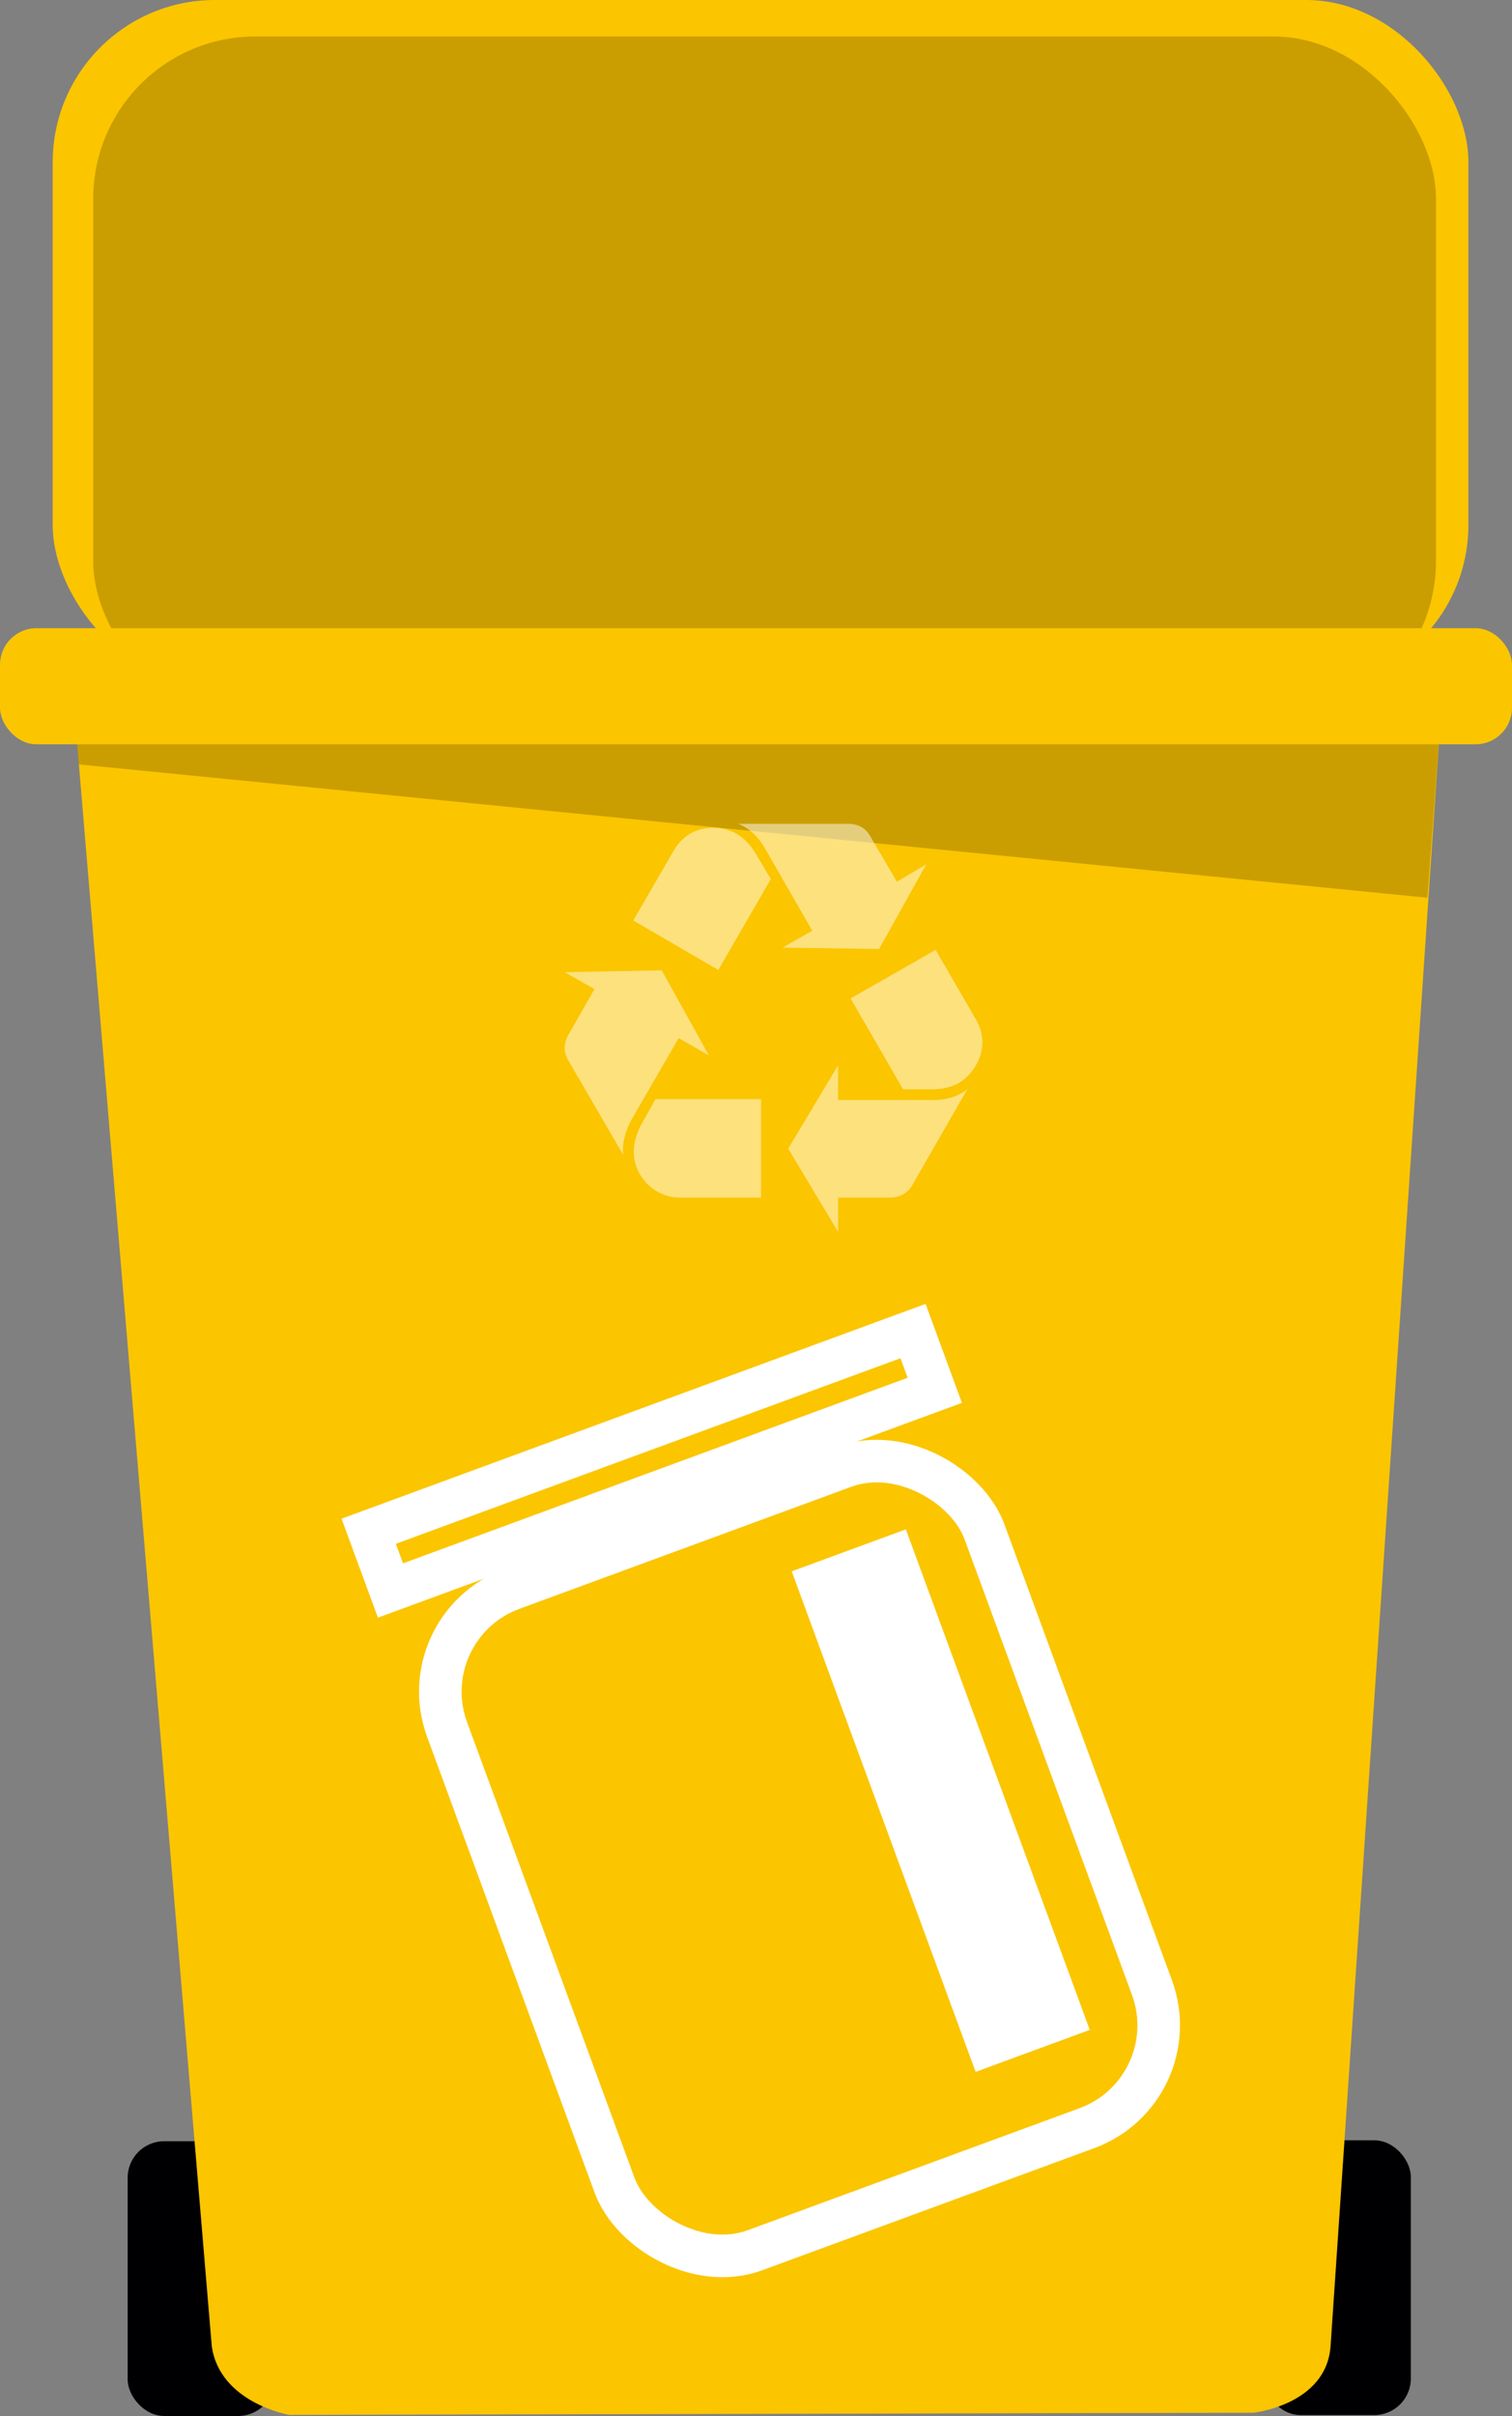
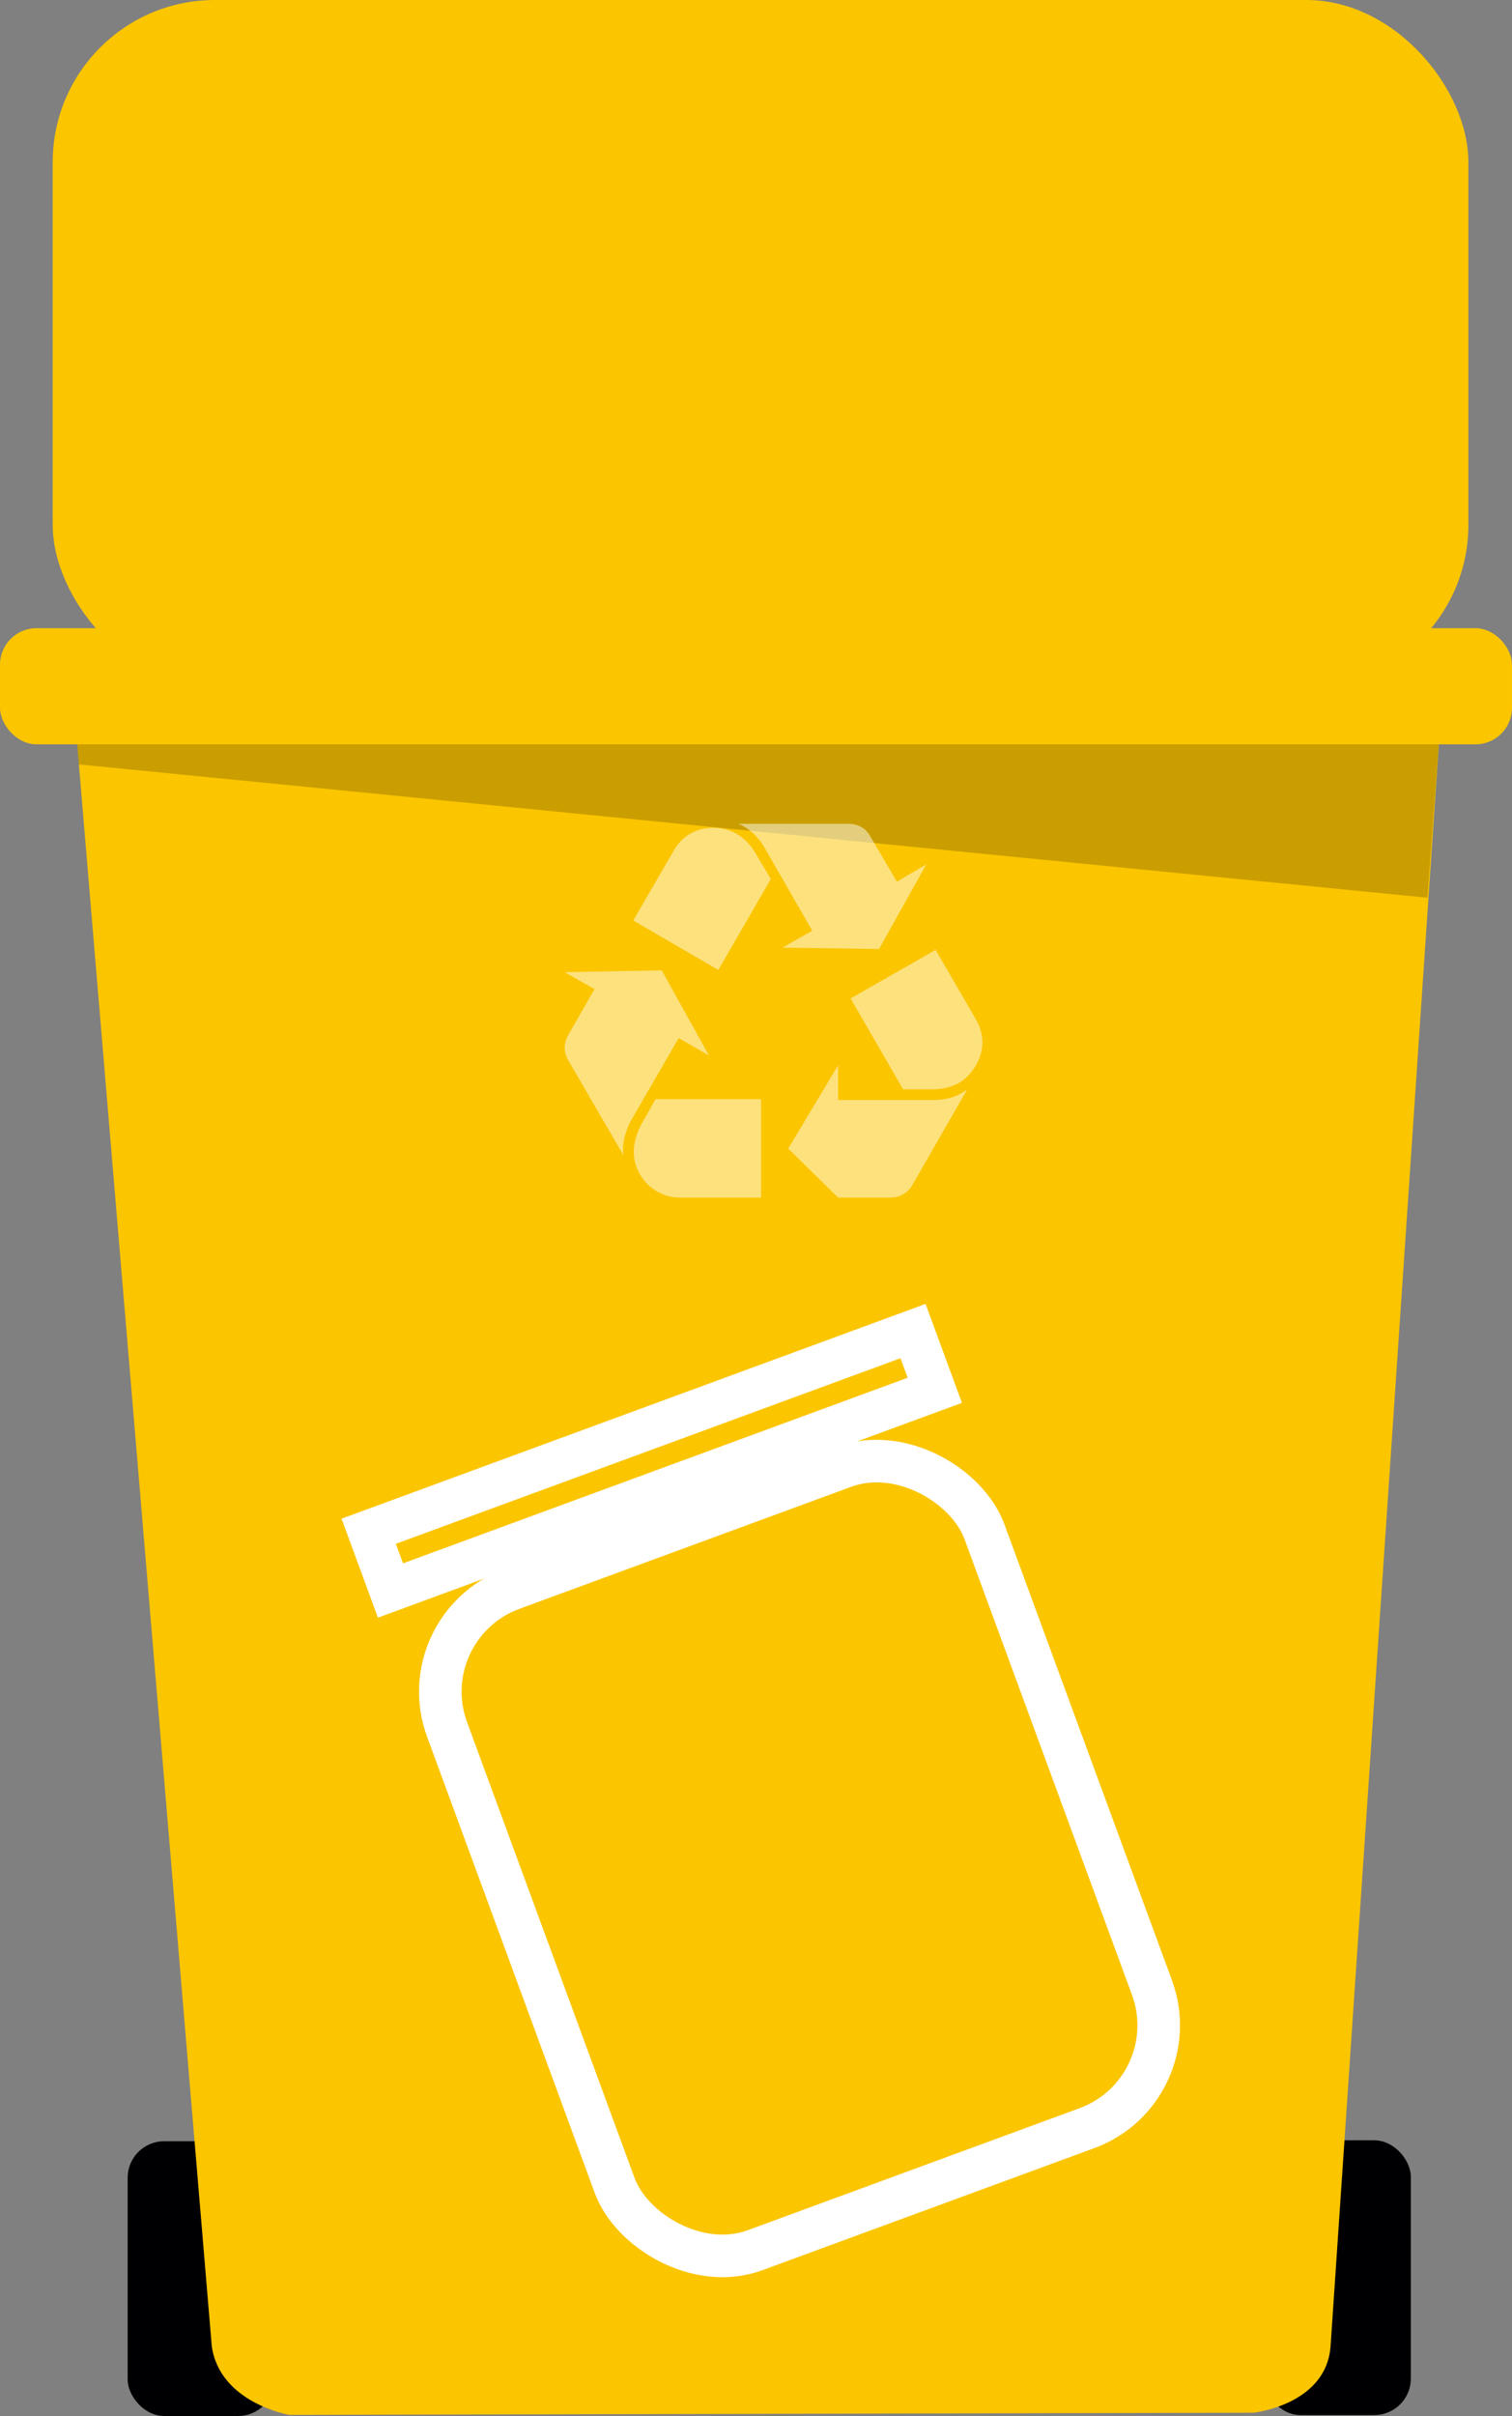
<svg xmlns="http://www.w3.org/2000/svg" xmlns:ns1="http://www.inkscape.org/namespaces/inkscape" xmlns:ns2="http://sodipodi.sourceforge.net/DTD/sodipodi-0.dtd" width="281.969mm" height="450.359mm" viewBox="0 0 281.969 450.359" version="1.1" id="svg49922" ns1:version="0.92.4 (5da689c313, 2019-01-14)" ns2:docname="rec-staklo.svg">
  <rect x="0" y="0" width="281.969" height="450.359" fill="#808080" stroke="none" />
  <defs id="defs49916" />
  <ns2:namedview id="base" pagecolor="#ffffff" bordercolor="#666666" borderopacity="1.0" ns1:pageopacity="0.0" ns1:pageshadow="2" ns1:zoom="0.37512071" ns1:cx="-849.4016" ns1:cy="1240.4542" ns1:document-units="mm" ns1:current-layer="layer4" showgrid="true" ns1:snap-grids="false" showguides="false" ns1:window-width="1610" ns1:window-height="1284" ns1:window-x="2881" ns1:window-y="53" ns1:window-maximized="0" ns1:snap-global="false" fit-margin-top="0" fit-margin-left="0" fit-margin-right="0" fit-margin-bottom="0">
    <ns1:grid type="xygrid" id="grid49924" originx="67.085" originy="47.814" />
  </ns2:namedview>
  <g style="display:inline" ns1:label="Kanta Zuta - staklo" id="g50158" ns1:groupmode="layer" transform="translate(67.085,222.545)">
    <rect ry="30.238" y="-222.545" x="-57.257" height="128.062" width="264.01" id="rect50144" style="fill:#fbc500;fill-opacity:1;stroke:none;stroke-width:7.81;stroke-miterlimit:4;stroke-dasharray:none;stroke-opacity:1" />
-     <rect ry="30.238" y="-215.741" x="-49.698" height="128.062" width="250.403" id="rect50146" style="fill:#000000;fill-opacity:0.196;stroke:none;stroke-width:7.606;stroke-miterlimit:4;stroke-dasharray:none;stroke-opacity:1" />
    <rect ry="6.804" y="176.425" x="168.613" height="51.216" width="27.403" id="rect50148" style="fill:#000003;fill-opacity:1;stroke:none;stroke-width:7.938;stroke-miterlimit:4;stroke-dasharray:none;stroke-opacity:1" />
    <rect ry="6.804" y="176.598" x="-43.278" height="51.216" width="27.403" id="rect50150" style="fill:#000003;fill-opacity:1;stroke:none;stroke-width:7.938;stroke-miterlimit:4;stroke-dasharray:none;stroke-opacity:1" />
    <path ns2:nodetypes="ccccccc" ns1:connector-curvature="0" id="path50152" d="M -52.917,-86.524 -27.592,214.818 c 1.512,10.583 14.458,12.793 14.458,12.793 L 166.688,227.207 c 0,0 13.607,-1.472 14.363,-12.433 l 20.411,-301.82 z" style="fill:#fbc500;fill-opacity:1;fill-rule:evenodd;stroke:none;stroke-width:0.311px;stroke-linecap:butt;stroke-linejoin:miter;stroke-opacity:1" />
    <path ns1:connector-curvature="0" id="path50154" d="m -52.385,-80.053 251.501,24.856 2.346,-31.849 -254.378,0.522 z" style="fill:#000000;fill-opacity:0.196;fill-rule:evenodd;stroke:none;stroke-width:0.265px;stroke-linecap:butt;stroke-linejoin:miter;stroke-opacity:1" />
    <rect ry="6.804" y="-105.444" x="-67.085" height="21.649" width="281.969" id="rect50156" style="fill:#fbc500;fill-opacity:1;stroke:none;stroke-width:7.938;stroke-miterlimit:4;stroke-dasharray:none;stroke-opacity:1" />
  </g>
  <g ns1:groupmode="layer" id="layer4" ns1:label="Staklo" style="display:inline" transform="translate(67.085,105.545)">
    <rect style="fill:none;fill-opacity:1;stroke:#ffffff;stroke-width:7.938;stroke-miterlimit:4;stroke-dasharray:none;stroke-opacity:1" id="rect50022" width="106.778" height="131.347" x="-59.529" y="188.724" ry="20.411" transform="rotate(-20.184)" />
    <rect style="fill:none;fill-opacity:1;stroke:#ffffff;stroke-width:7.888;stroke-miterlimit:4;stroke-dasharray:none;stroke-opacity:1" id="rect50024" width="108.151" height="11.767" x="-60.499" y="169.422" ry="0" transform="rotate(-20.184)" />
-     <rect style="fill:#ffffff;fill-opacity:1;stroke:none;stroke-width:7.938;stroke-miterlimit:4;stroke-dasharray:none;stroke-opacity:1" id="rect50026" width="22.679" height="99.408" x="10.964" y="203.654" transform="rotate(-20.184)" />
  </g>
  <g ns1:groupmode="layer" id="layer7" ns1:label="cccc" style="display:inline" transform="translate(67.085,222.545)">
    <g style="display:inline;fill:#ffffff;fill-opacity:0.492" id="g50102" transform="matrix(0.124,0,0,0.124,38.218,-68.984)">
      <g id="g50100" style="fill:#ffffff;fill-opacity:0.492">
        <g id="g50098" style="fill:#ffffff;fill-opacity:0.492">
          <g id="g50096" style="fill:#ffffff;fill-opacity:0.492">
-             <path id="path50094" d="m 99.777,446.086 c -6.699,12.031 -12.031,30.133 -12.031,41.539 0,2.648 0,6.016 0.656,10.688 L 4.676,354.32 C 1.996,349.648 0,342.945 0,336.906 0,330.859 1.996,323.508 4.676,318.828 L 44.871,248.5 0,223.07 146.016,220.367 217,348.281 171.473,322.164 Z M 164.09,40.227 c 12.715,-22.125 33.496,-34.18 58.926,-34.18 27.48,0 48.918,12.742 64.312,38.828 L 310.105,83.047 231.054,219.711 103.14,145.359 Z m 9.351,521.718 c -38.172,0 -69.645,-31.477 -69.645,-69.648 0,-10.719 4.703,-28.82 11.402,-40.195 l 21.41,-38.172 H 295.366 V 561.946 H 173.441 Z M 300.727,36.18 C 290.691,18.789 277.293,6.703 261.215,0 h 164.746 c 14.738,0 26.113,6.047 32.84,17.445 l 40.852,69.648 44.191,-26.141 -71.016,127.281 -145.305,-2.047 44.871,-25.43 z M 554.59,415.273 c 20.07,0 36.832,-5.359 50.887,-16.055 l -83.07,144.648 c -6.699,11.375 -18.73,18.078 -32.789,18.078 h -78.395 v 51.57 L 336.219,488.28 411.223,363.014 v 52.258 H 554.59 Z m 64.258,-120.562 c 6.043,10.719 9.406,22.094 9.406,34.156 0,24.117 -15.422,49.57 -36.832,61.602 -10.062,5.391 -24.145,8.75 -38.172,8.75 h -44.242 l -79,-136.664 127.918,-73.008 z" ns1:connector-curvature="0" style="fill:#ffffff;fill-opacity:0.492" />
+             <path id="path50094" d="m 99.777,446.086 c -6.699,12.031 -12.031,30.133 -12.031,41.539 0,2.648 0,6.016 0.656,10.688 L 4.676,354.32 C 1.996,349.648 0,342.945 0,336.906 0,330.859 1.996,323.508 4.676,318.828 L 44.871,248.5 0,223.07 146.016,220.367 217,348.281 171.473,322.164 Z M 164.09,40.227 c 12.715,-22.125 33.496,-34.18 58.926,-34.18 27.48,0 48.918,12.742 64.312,38.828 L 310.105,83.047 231.054,219.711 103.14,145.359 Z m 9.351,521.718 c -38.172,0 -69.645,-31.477 -69.645,-69.648 0,-10.719 4.703,-28.82 11.402,-40.195 l 21.41,-38.172 H 295.366 V 561.946 H 173.441 Z M 300.727,36.18 C 290.691,18.789 277.293,6.703 261.215,0 h 164.746 c 14.738,0 26.113,6.047 32.84,17.445 l 40.852,69.648 44.191,-26.141 -71.016,127.281 -145.305,-2.047 44.871,-25.43 z M 554.59,415.273 c 20.07,0 36.832,-5.359 50.887,-16.055 l -83.07,144.648 c -6.699,11.375 -18.73,18.078 -32.789,18.078 h -78.395 L 336.219,488.28 411.223,363.014 v 52.258 H 554.59 Z m 64.258,-120.562 c 6.043,10.719 9.406,22.094 9.406,34.156 0,24.117 -15.422,49.57 -36.832,61.602 -10.062,5.391 -24.145,8.75 -38.172,8.75 h -44.242 l -79,-136.664 127.918,-73.008 z" ns1:connector-curvature="0" style="fill:#ffffff;fill-opacity:0.492" />
          </g>
        </g>
      </g>
    </g>
  </g>
</svg>